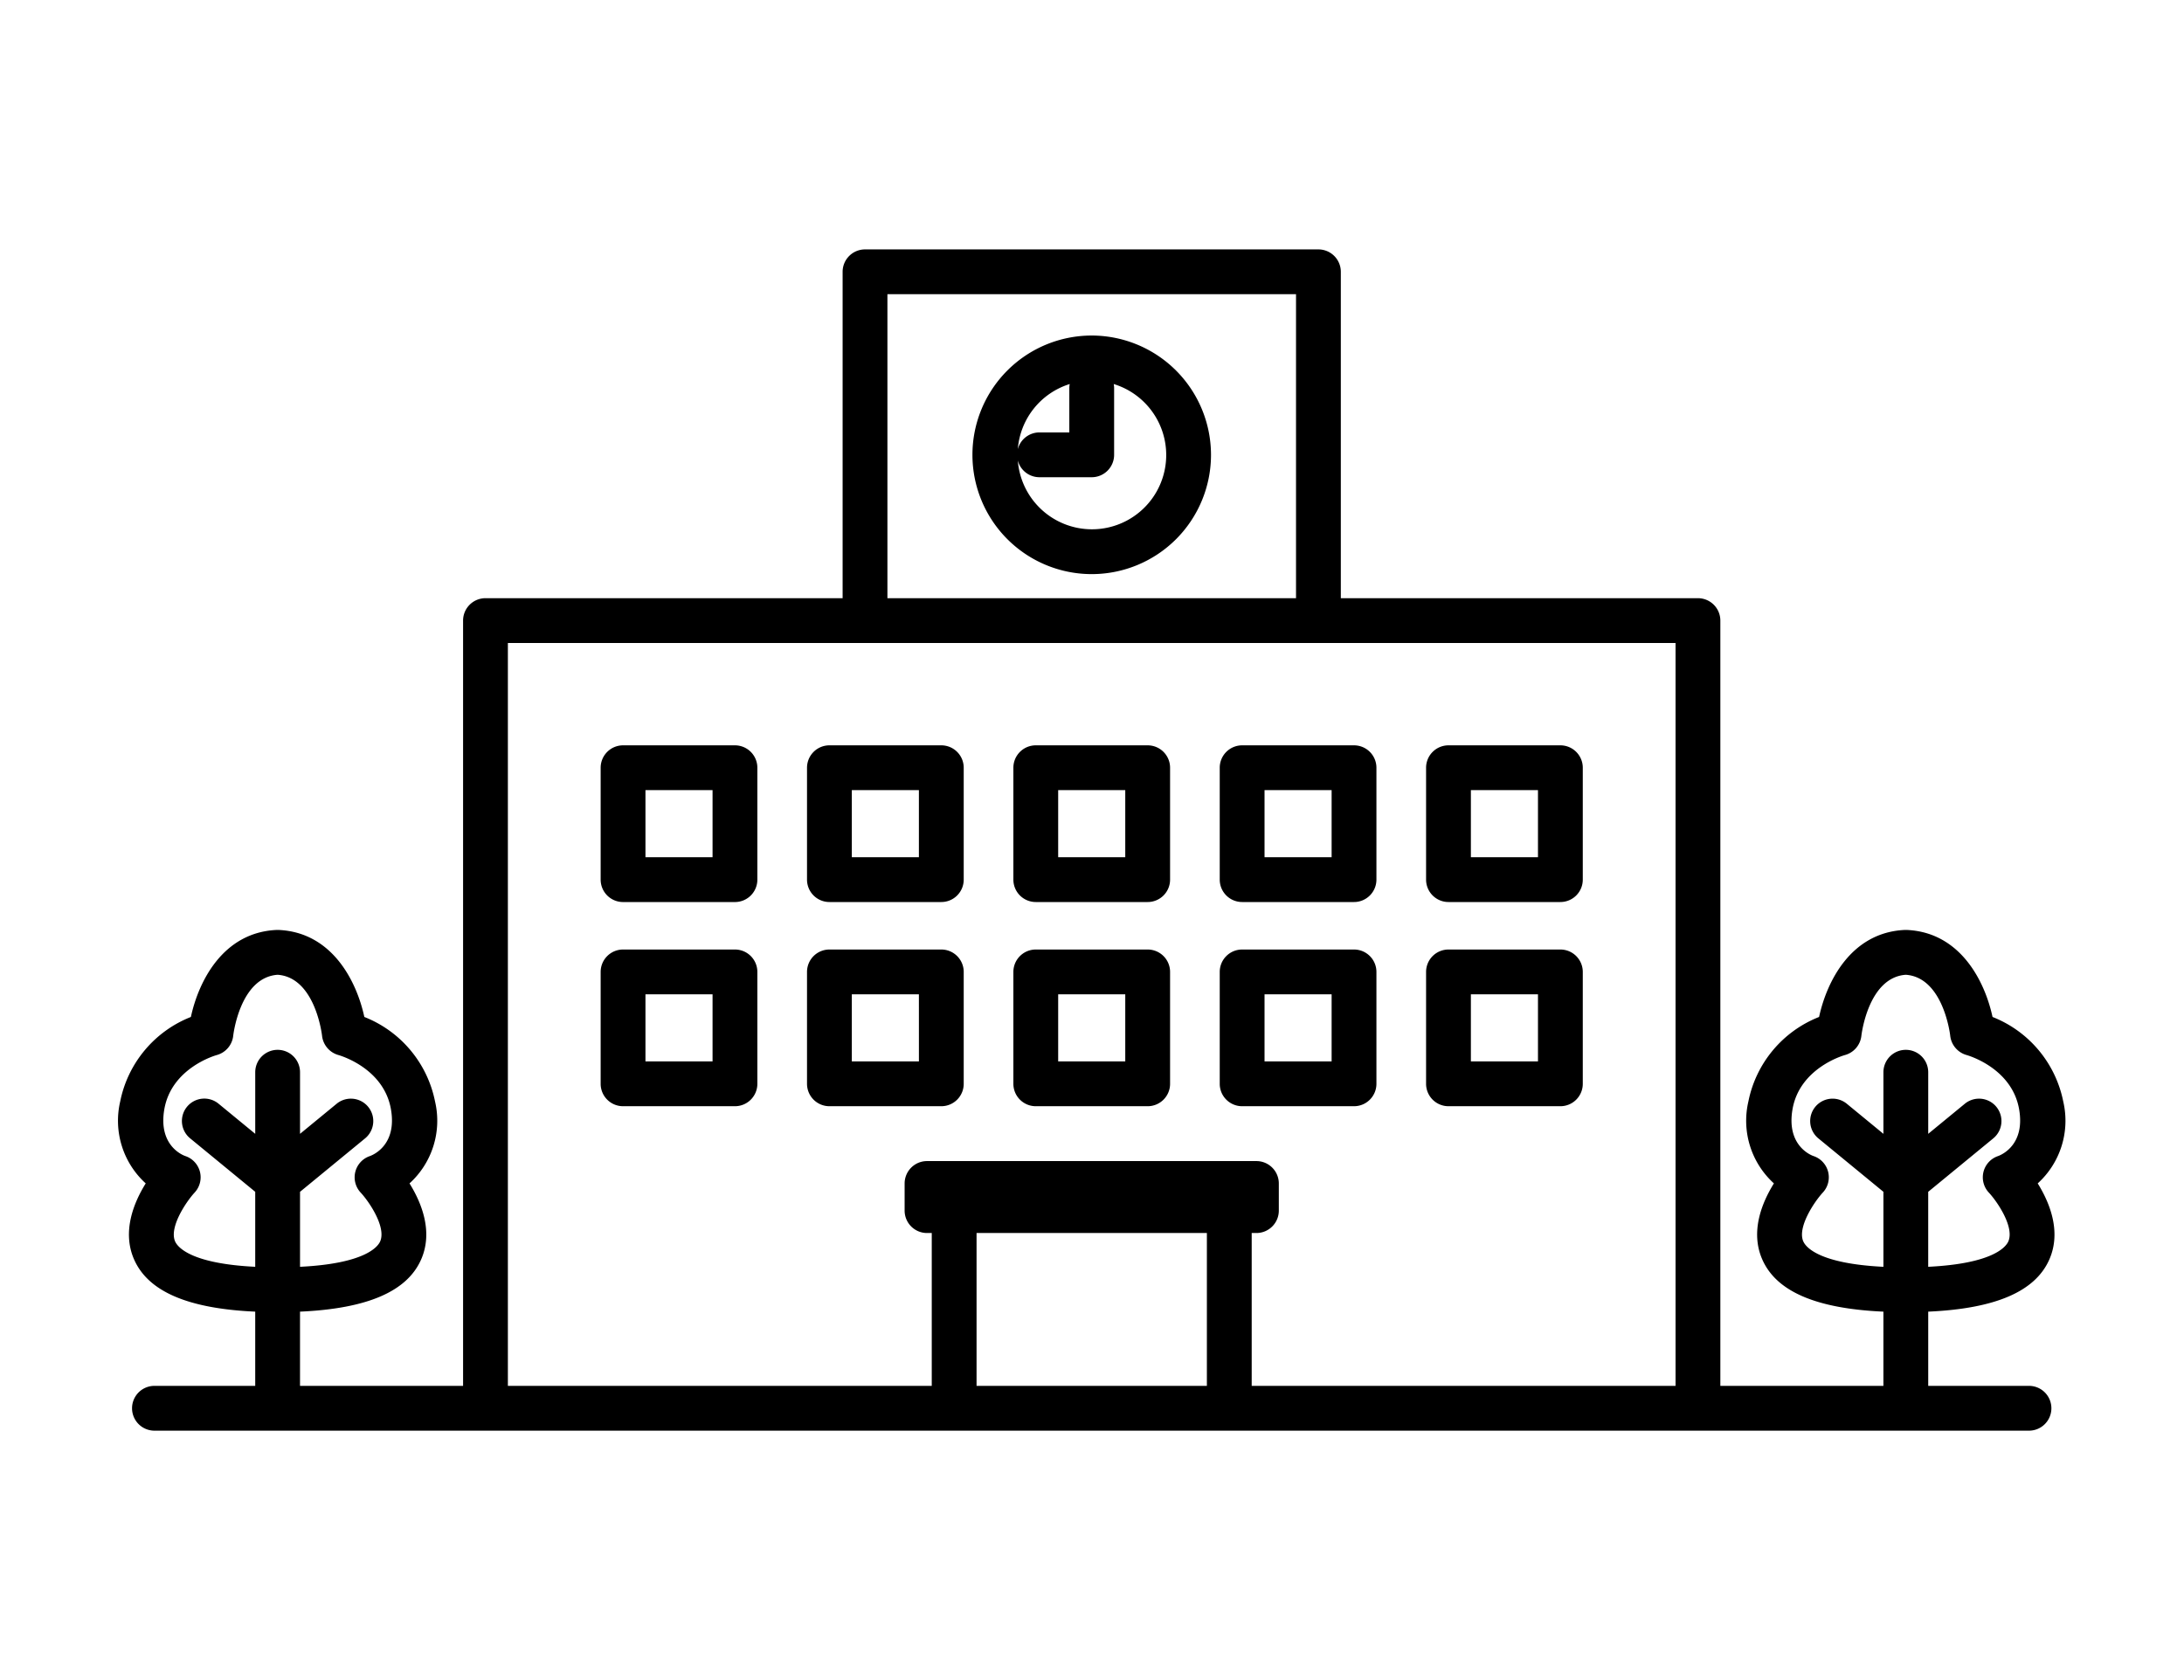
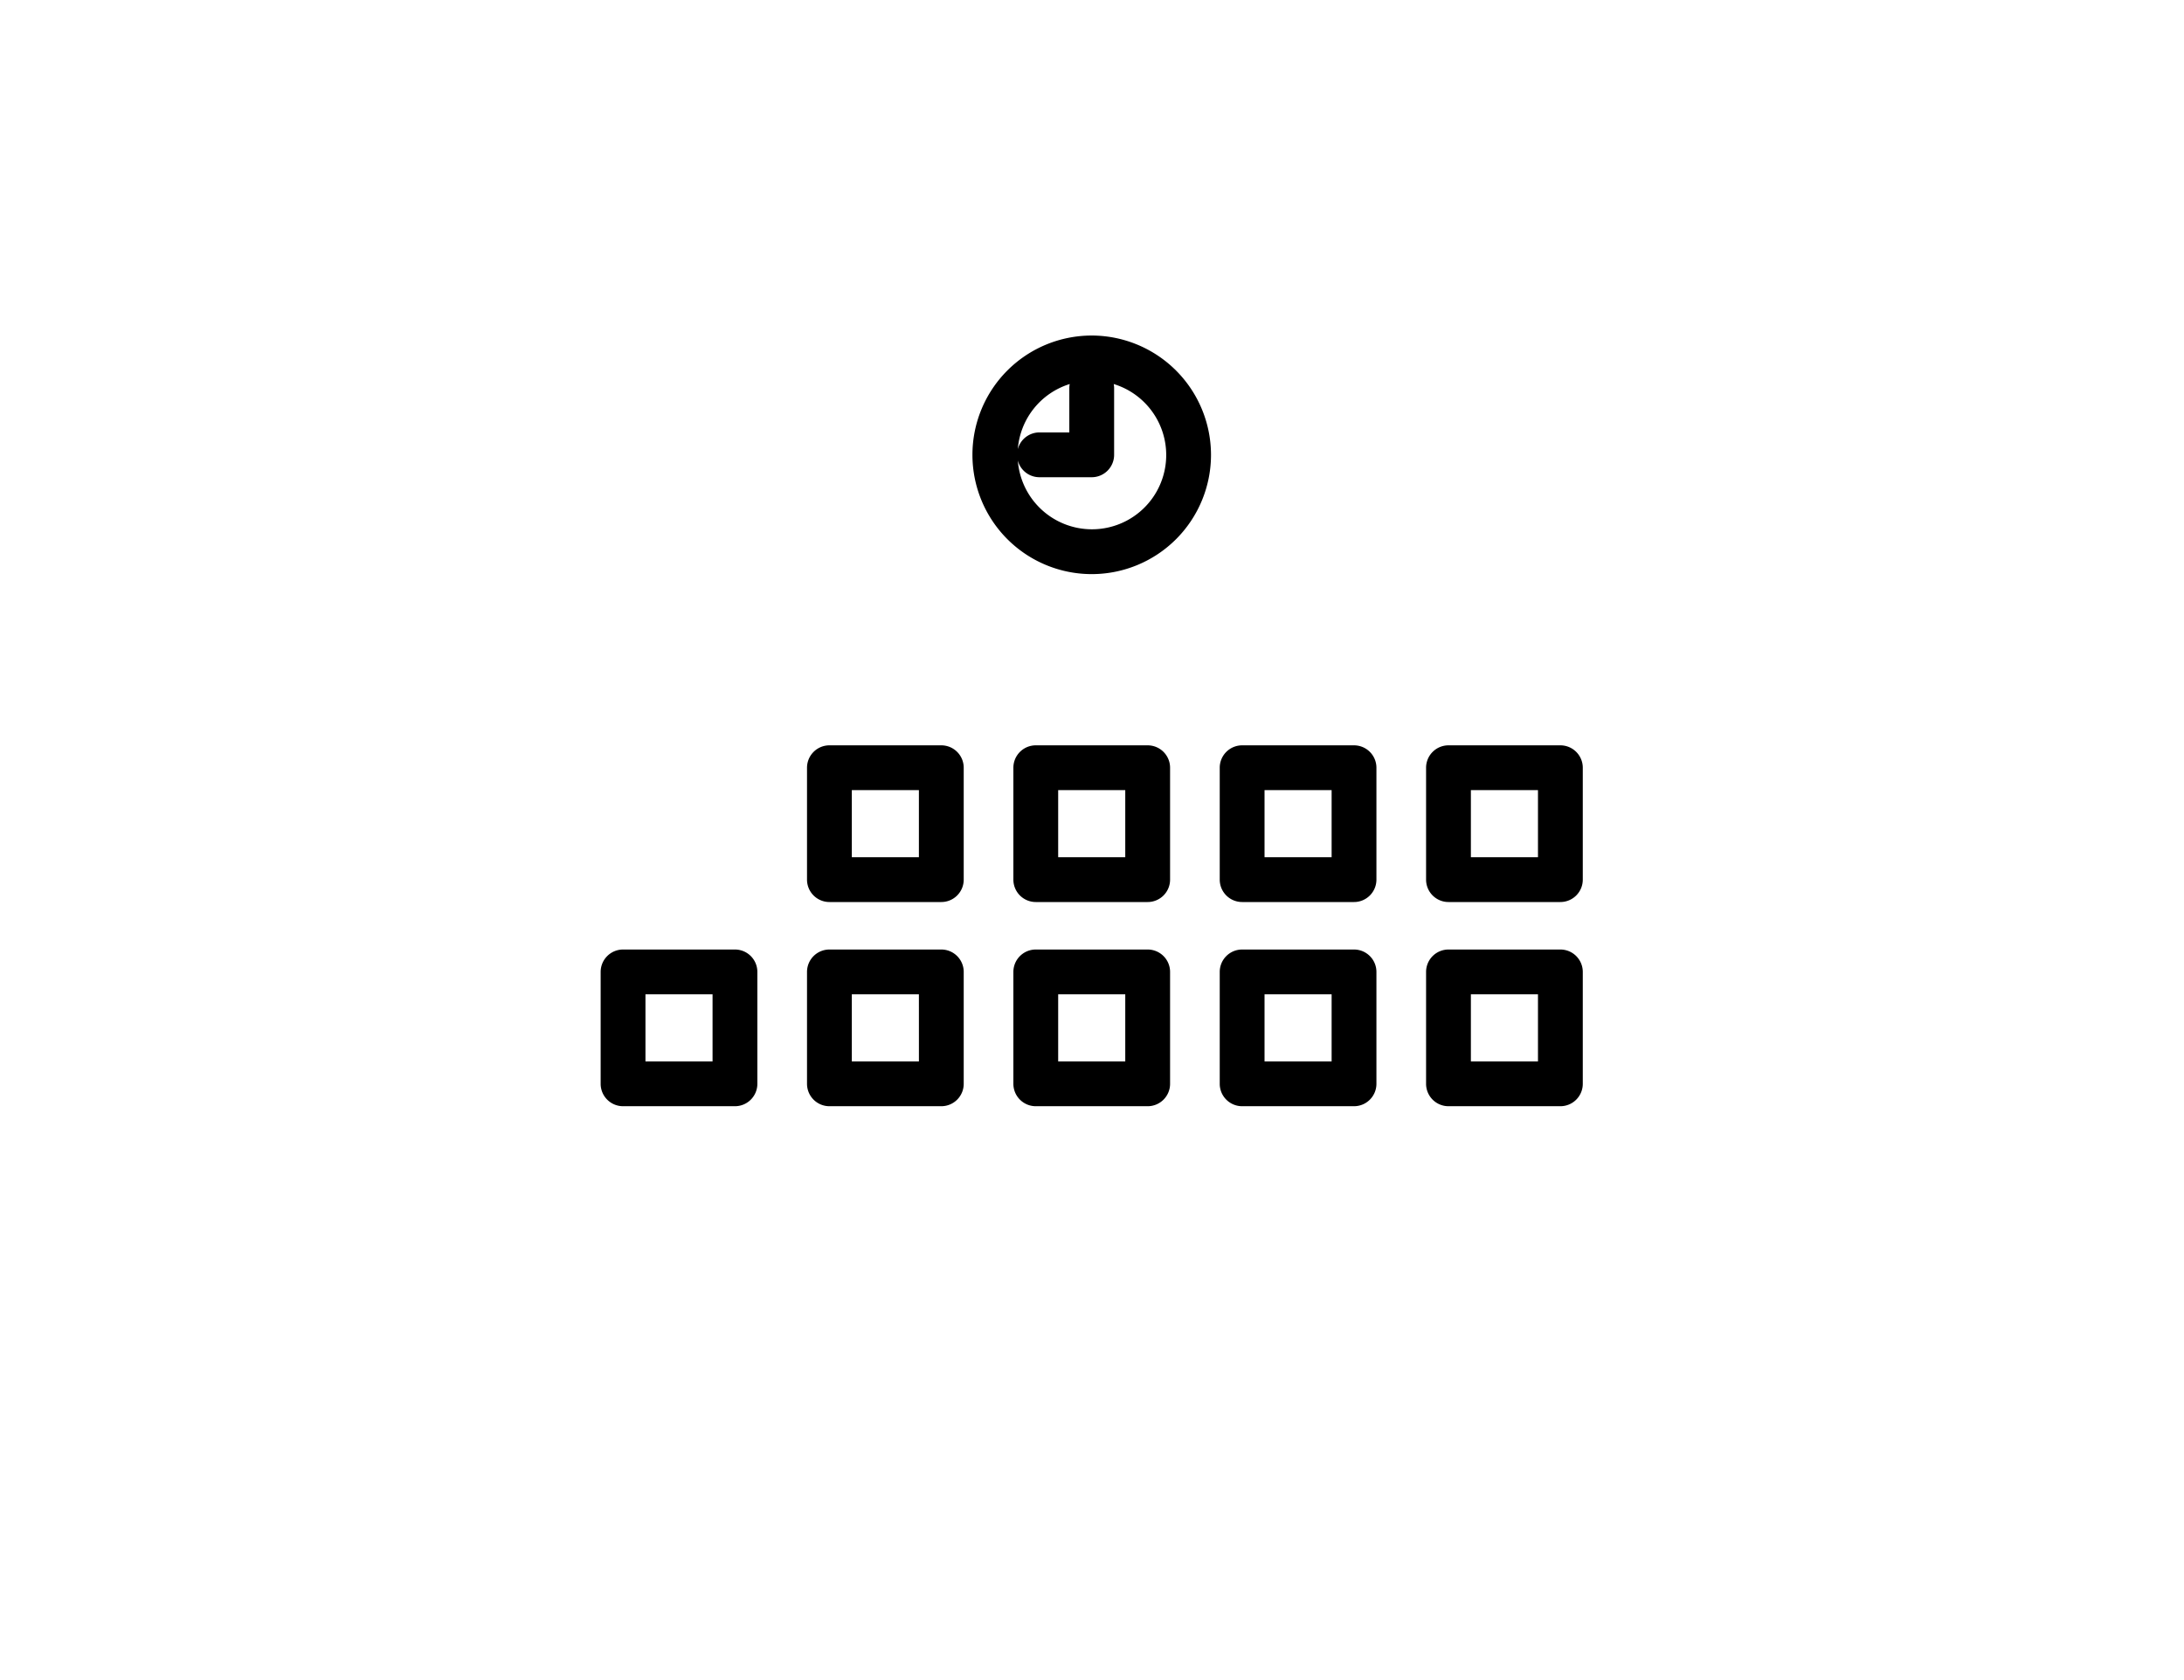
<svg xmlns="http://www.w3.org/2000/svg" id="レイヤー_1" data-name="レイヤー 1" viewBox="0 0 156 120">
  <title>アートボード 61</title>
-   <path d="M146.387,89.945c.866-1.989.012-4.057-.836-5.42A6.045,6.045,0,0,0,147.375,78.676a8.22,8.22,0,0,0-5.051-6.039c-.539-2.504-2.267-6.043-6.123-6.215-.048-.002-.095-.002-.143,0-3.856.172-5.584,3.711-6.123,6.215a8.22,8.22,0,0,0-5.051,6.039,6.045,6.045,0,0,0,1.824,5.849c-.849,1.363-1.703,3.431-.836,5.42,1.001,2.298,3.844,3.524,8.657,3.74v5.301h-11.647V44.326a1.6,1.6,0,0,0-1.6-1.6H95.773v-23.312a1.6,1.6,0,0,0-1.6-1.6H61.787a1.6,1.6,0,0,0-1.6,1.6v23.312H34.677a1.6,1.6,0,0,0-1.6,1.6V98.986h-11.647V93.685c4.813-.216,7.656-1.443,8.657-3.74.866-1.989.012-4.057-.836-5.42A6.045,6.045,0,0,0,31.075,78.676a8.22,8.22,0,0,0-5.051-6.039c-.539-2.504-2.267-6.043-6.123-6.215-.048-.002-.095-.002-.143,0-3.856.172-5.584,3.711-6.123,6.215A8.219,8.219,0,0,0,8.585,78.676a6.045,6.045,0,0,0,1.824,5.849c-.849,1.363-1.703,3.431-.836,5.42,1.001,2.298,3.844,3.524,8.657,3.74v5.301H11.032a1.6,1.6,0,0,0,0,3.2H144.928a1.6,1.6,0,0,0,0-3.2H137.73V93.685C142.543,93.47,145.386,92.243,146.387,89.945Zm-133.879-1.275c-.439-1.0.775-2.818,1.394-3.491a1.6,1.6,0,0,0-.667-2.608c-.08-.026-1.961-.684-1.497-3.345.511-2.932,3.618-3.832,3.741-3.867a1.607,1.607,0,0,0,1.179-1.381c.005-.042.477-4.164,3.173-4.354,2.696.191,3.168,4.312,3.172,4.349a1.614,1.614,0,0,0,1.171,1.384c.132.037,3.238.938,3.75,3.869.436,2.497-1.19,3.231-1.497,3.345a1.6,1.6,0,0,0-.667,2.608c.622.668,1.836,2.475,1.395,3.488-.172.394-1.09,1.588-5.724,1.815V85.126l4.647-3.817a1.6,1.6,0,0,0-2.031-2.473l-2.616,2.149V76.585a1.6,1.6,0,0,0-3.2,0v4.4l-2.616-2.149A1.6,1.6,0,1,0,13.583,81.308l4.647,3.817v5.357C13.602,90.255,12.68,89.063,12.508,88.67Zm50.879-67.656H92.573V42.726H63.387ZM36.277,45.926h83.405V98.986H89.407V88.069h.337a1.6,1.6,0,0,0,1.6-1.6v-1.938a1.6,1.6,0,0,0-1.6-1.6H66.216a1.6,1.6,0,0,0-1.6,1.6v1.938a1.6,1.6,0,0,0,1.6,1.6h.338V98.986H36.277Zm49.929,42.143v10.917H69.754v-10.917Zm42.601.601c-.439-1.0.775-2.818,1.394-3.491a1.6,1.6,0,0,0-.667-2.608c-.08-.026-1.961-.684-1.497-3.345.511-2.932,3.617-3.832,3.74-3.867a1.607,1.607,0,0,0,1.179-1.381c.005-.042.477-4.164,3.173-4.354,2.696.191,3.168,4.312,3.172,4.349a1.614,1.614,0,0,0,1.171,1.384c.132.037,3.238.938,3.75,3.869.436,2.497-1.19,3.231-1.497,3.345a1.6,1.6,0,0,0-.667,2.608c.622.668,1.836,2.475,1.395,3.488-.172.394-1.09,1.588-5.724,1.815V85.126l4.647-3.817a1.6,1.6,0,1,0-2.031-2.473L137.73,80.984V76.585a1.6,1.6,0,1,0-3.2,0v4.4l-2.616-2.149a1.6,1.6,0,0,0-2.031,2.473l4.647,3.817v5.357C129.902,90.255,128.98,89.063,128.808,88.67Z" />
-   <path d="M52.497,53.236H44.504a1.6,1.6,0,0,0-1.6,1.6v7.993a1.6,1.6,0,0,0,1.6,1.6h7.993a1.6,1.6,0,0,0,1.6-1.6V54.836A1.6,1.6,0,0,0,52.497,53.236ZM50.897,61.228H46.104V56.436H50.897Z" />
  <path d="M52.497,67.82H44.504a1.6,1.6,0,0,0-1.6,1.6v7.992a1.6,1.6,0,0,0,1.6,1.6h7.993a1.6,1.6,0,0,0,1.6-1.6V69.42A1.6,1.6,0,0,0,52.497,67.82ZM50.897,75.812H46.104v-4.792H50.897Z" />
  <path d="M59.244,64.428h7.993a1.6,1.6,0,0,0,1.6-1.6V54.836a1.6,1.6,0,0,0-1.6-1.6H59.244a1.6,1.6,0,0,0-1.6,1.6v7.993A1.6,1.6,0,0,0,59.244,64.428Zm1.6-7.993h4.792v4.792H60.844Z" />
  <path d="M68.837,77.412V69.42a1.6,1.6,0,0,0-1.6-1.6H59.244a1.6,1.6,0,0,0-1.6,1.6v7.992a1.6,1.6,0,0,0,1.6,1.6h7.993A1.6,1.6,0,0,0,68.837,77.412Zm-3.2-1.6H60.844v-4.792h4.792Z" />
  <path d="M73.984,64.428h7.993a1.6,1.6,0,0,0,1.6-1.6V54.836a1.6,1.6,0,0,0-1.6-1.6H73.984a1.6,1.6,0,0,0-1.6,1.6v7.993A1.6,1.6,0,0,0,73.984,64.428ZM75.584,56.436h4.792v4.792H75.584Z" />
  <path d="M73.984,79.012h7.993a1.6,1.6,0,0,0,1.6-1.6V69.42a1.6,1.6,0,0,0-1.6-1.6H73.984a1.6,1.6,0,0,0-1.6,1.6v7.992A1.6,1.6,0,0,0,73.984,79.012ZM75.584,71.02h4.792v4.792H75.584Z" />
  <path d="M88.724,64.428h7.992a1.6,1.6,0,0,0,1.6-1.6V54.836a1.6,1.6,0,0,0-1.6-1.6H88.724a1.6,1.6,0,0,0-1.6,1.6v7.993A1.6,1.6,0,0,0,88.724,64.428Zm1.6-7.993h4.792v4.792h-4.792Z" />
  <path d="M88.724,79.012h7.992a1.6,1.6,0,0,0,1.6-1.6V69.42a1.6,1.6,0,0,0-1.6-1.6H88.724a1.6,1.6,0,0,0-1.6,1.6v7.992A1.6,1.6,0,0,0,88.724,79.012Zm1.6-7.992h4.792v4.792h-4.792Z" />
  <path d="M103.463,64.428h7.993a1.6,1.6,0,0,0,1.6-1.6V54.836a1.6,1.6,0,0,0-1.6-1.6h-7.993a1.6,1.6,0,0,0-1.6,1.6v7.993A1.6,1.6,0,0,0,103.463,64.428Zm1.6-7.993h4.792v4.792H105.063Z" />
  <path d="M103.463,79.012h7.993a1.6,1.6,0,0,0,1.6-1.6V69.42a1.6,1.6,0,0,0-1.6-1.6h-7.993a1.6,1.6,0,0,0-1.6,1.6v7.992A1.6,1.6,0,0,0,103.463,79.012Zm1.6-7.992h4.792v4.792H105.063Z" />
  <path d="M77.98,23.966a8.52,8.52,0,1,0,8.52,8.52A8.53,8.53,0,0,0,77.98,23.966ZM76.408,27.43a1.599,1.599,0,0,0-.028.281V30.886H74.243a1.596,1.596,0,0,0-1.542,1.196A5.296,5.296,0,0,1,76.408,27.43ZM77.98,37.805a5.309,5.309,0,0,1-5.279-4.915,1.596,1.596,0,0,0,1.542,1.196H77.98a1.6,1.6,0,0,0,1.6-1.6V27.711a1.599,1.599,0,0,0-.028-.281A5.304,5.304,0,0,1,77.98,37.805Z" />
</svg>